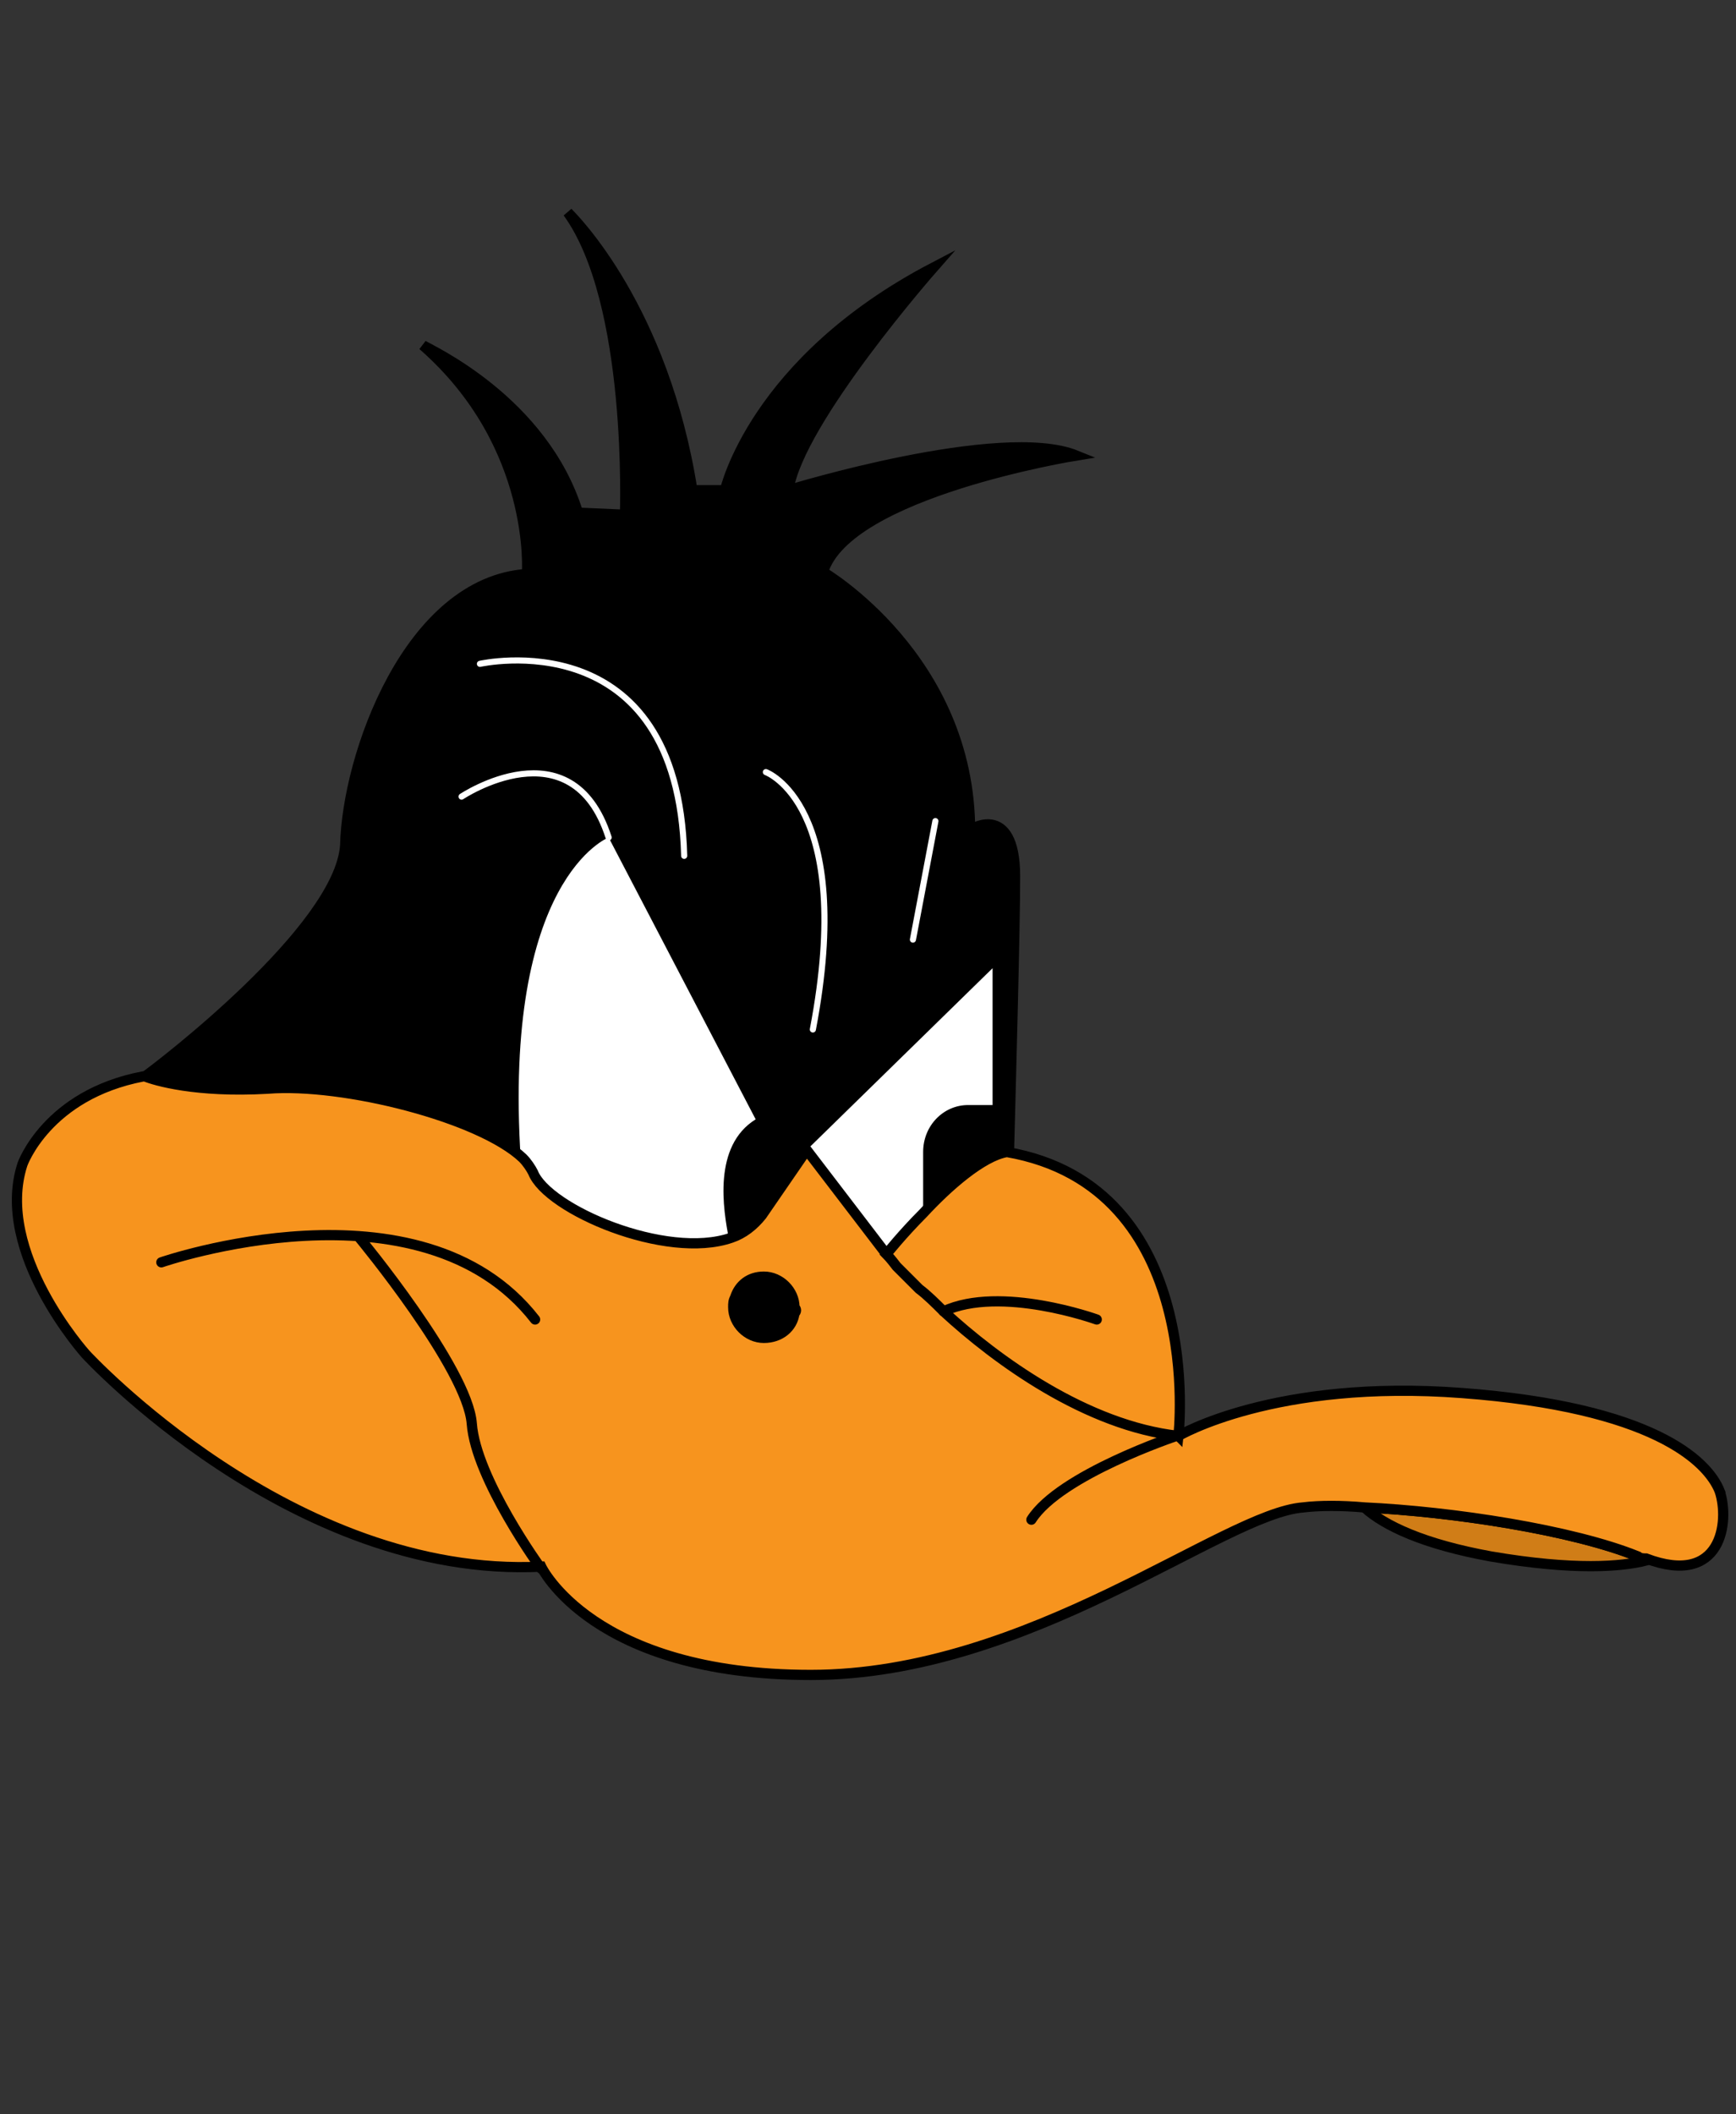
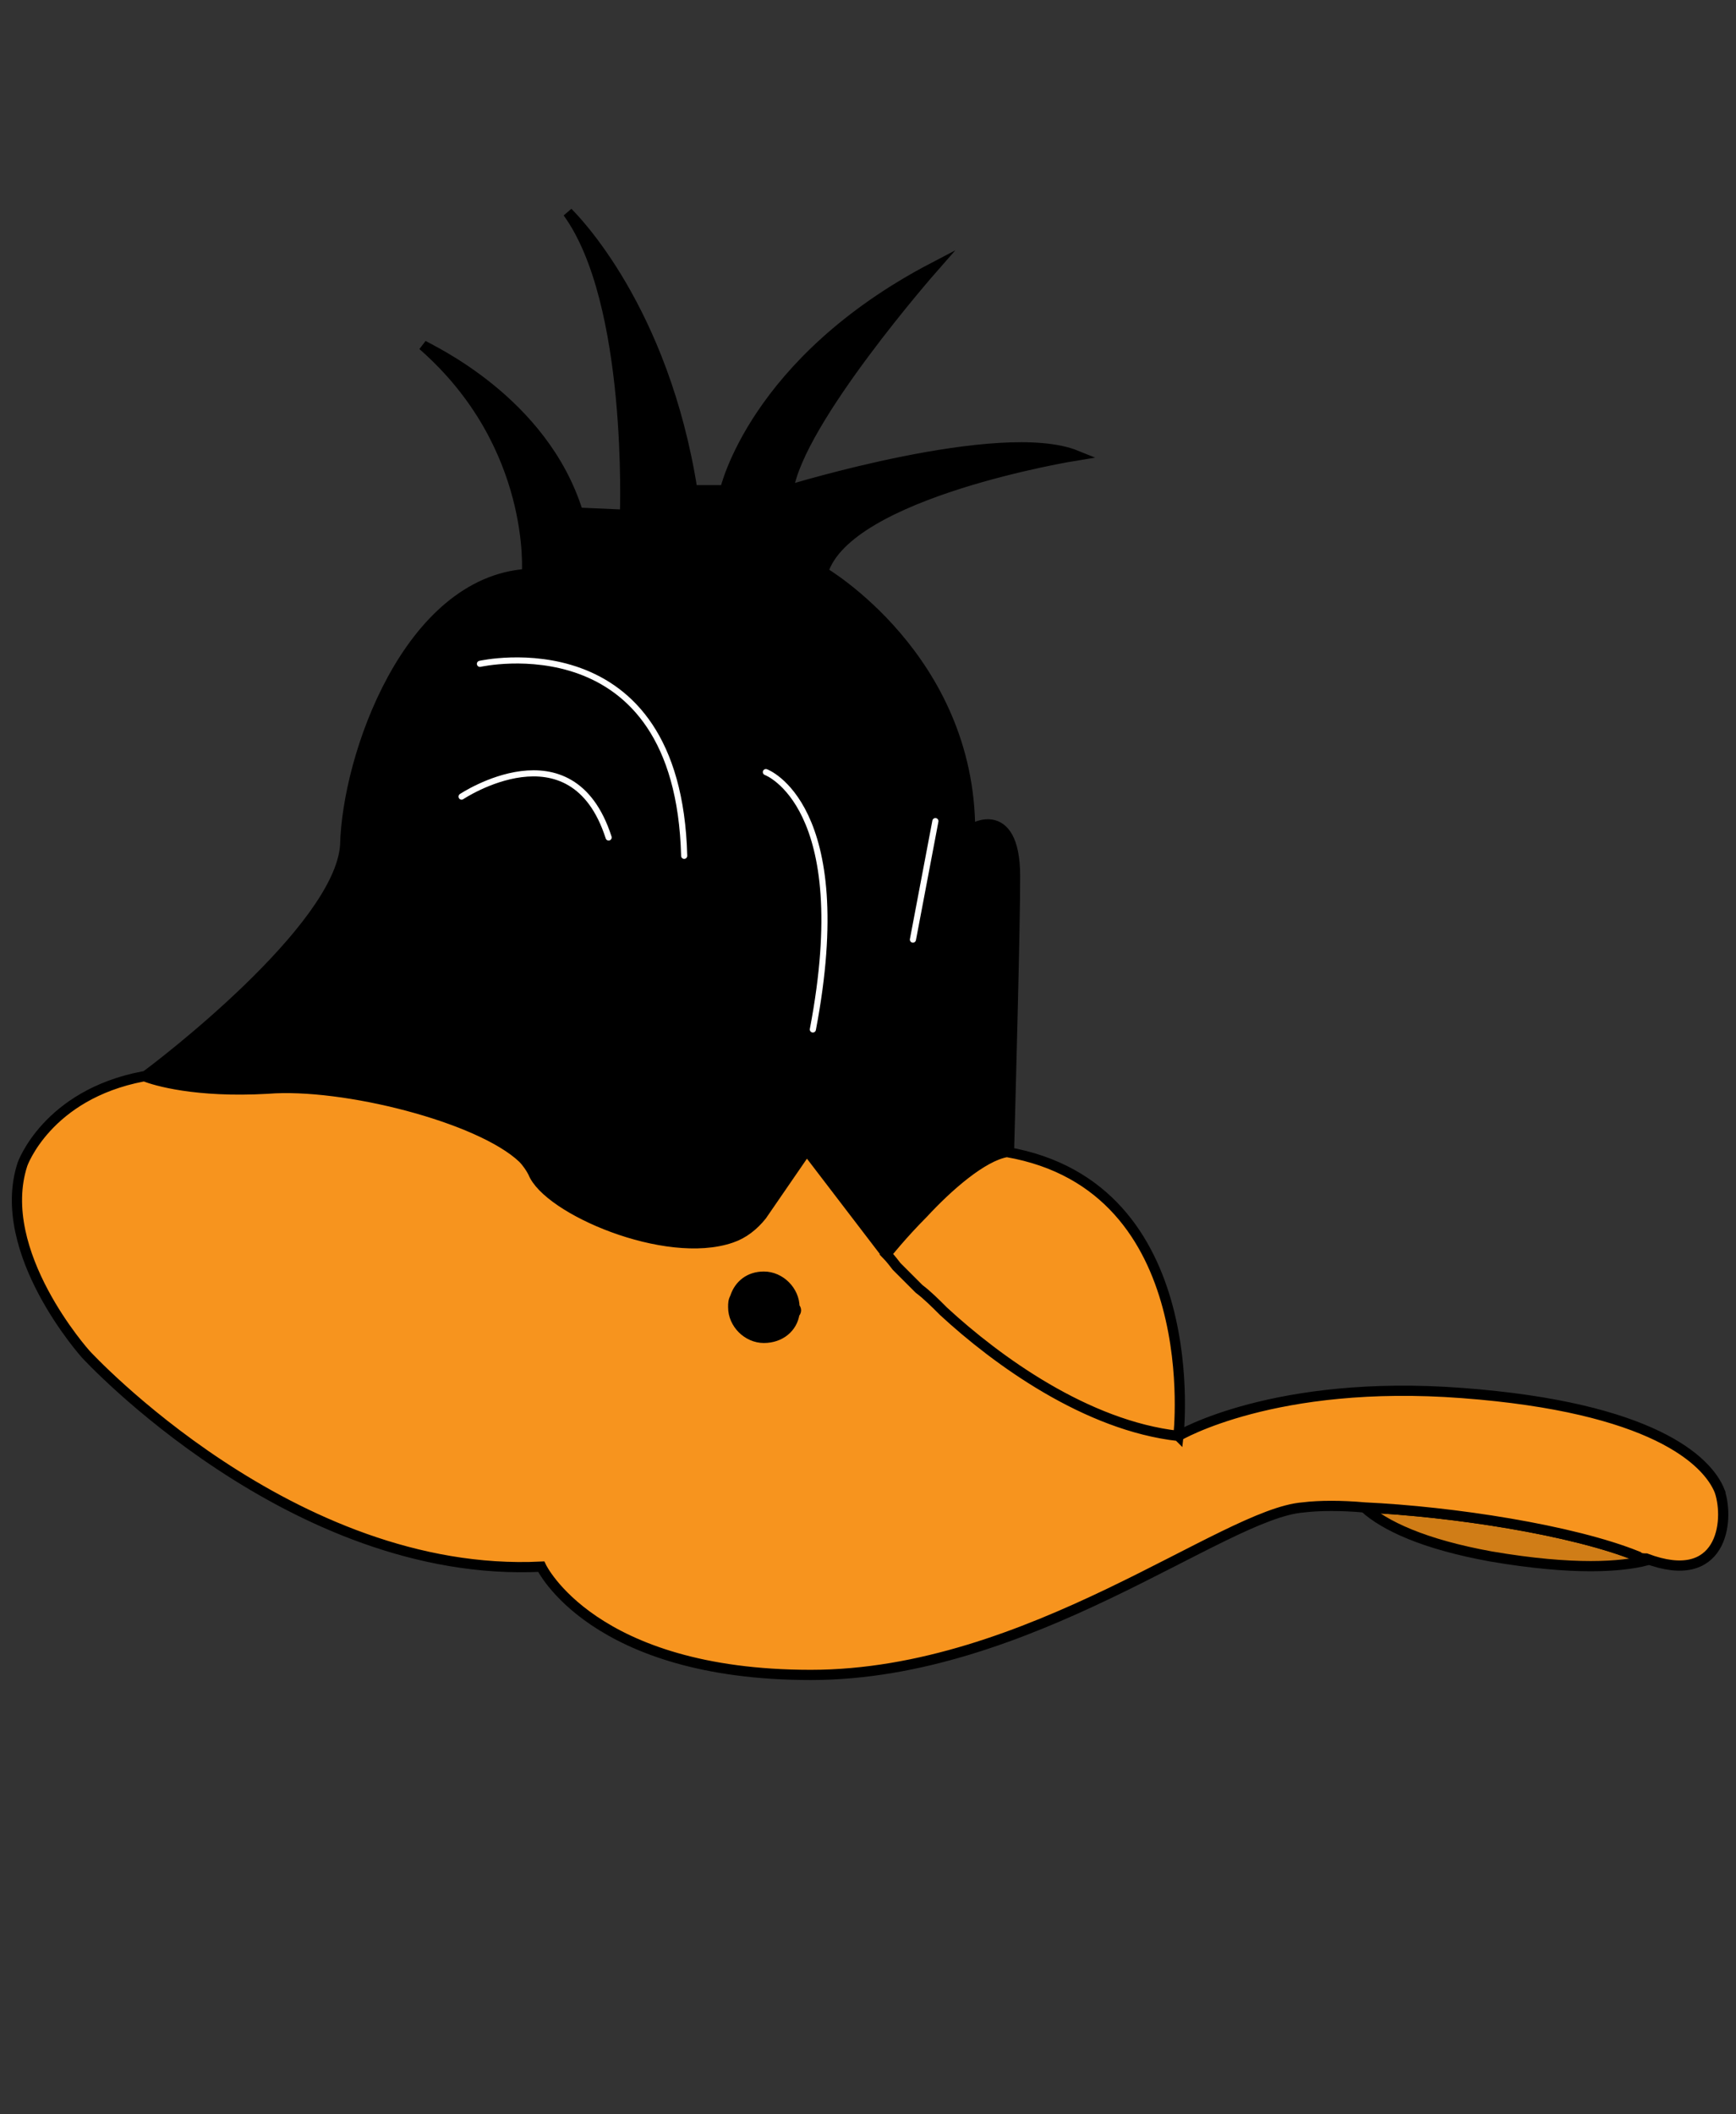
<svg xmlns="http://www.w3.org/2000/svg" viewBox="0 0 85 103.5" enable-background="new 0 0 85 103.5">
  <rect x="0" y="0" width="85" height="103.5" fill="#333333" stroke="none" />
  <style type="text/css">.st0{stroke:#000000;stroke-width:0.5;stroke-miterlimit:10;} .st1{fill:#D07D17;stroke:#000000;stroke-width:0.5;stroke-miterlimit:10;} .st2{fill:none;stroke:#FFFFFF;stroke-width:0.3;stroke-linecap:round;stroke-miterlimit:10;} .st3{fill:none;stroke:#000000;stroke-width:0.5;stroke-linecap:round;stroke-miterlimit:10;} .st4{fill:#FFFFFF;} .st5{fill:#F7941E;stroke:#000000;stroke-width:0.5;stroke-miterlimit:10;}</style>
  <path class="st0" d="M49.7 42.9c0 2.6-.2 9.8-.3 13.6-1.2.2-2.9 1.6-4.1 3-1 1.1-1.8 2-1.8 2l-3.9-5.1-2.2 3.2c-.4.5-.9.9-1.5 1.1-3.2 1.1-9-1.4-9.7-3.2-.1-.2-.3-.5-.5-.7-2.1-2-8.8-3.7-12.5-3.4-3.5.2-5.5-.4-6-.6h-.1v-.1c.7-.5 9.5-7.2 9.8-11.3.1-4.4 3.1-12.9 8.9-13.3 0 0 .5-6.3-5.1-11.2.3.2 5.9 2.7 7.6 8.2l2.3.1s.4-10.4-2.8-14.8c.3.3 4.7 4.7 6.1 13.6h1.6s1.4-6.3 10.2-10.9c0 0-6.6 7.5-7.1 10.9 0 0 10.4-3.2 14.1-1.7 0 0-11.2 1.8-12.4 5.7 0 0 7.2 4.2 7.2 12.7-.1-.1 2.2-1.5 2.2 2.2z" />
  <path class="st1" d="M80.6 76.4c-1.2.3-3.5.5-7.6-.2-3.3-.6-5.2-1.5-6.2-2.4 4.3.2 10.2 1.1 13.4 2.4.1.1.2.2.4.2z" />
  <path d="M39 64v.3c-.1.7-.7 1.2-1.5 1.2s-1.5-.7-1.5-1.5c0-.2 0-.3.1-.5.2-.6.7-1 1.4-1 .8 0 1.5.7 1.5 1.5z" />
  <path class="st2" d="M29.8 41c-1.8-5.6-7.2-2-7.2-2m.9-6.5s9.7-2.2 10 9.4m4-4.1s4.4 1.6 2.3 12.6m6-10.2l-1.1 5.8" />
  <path class="st3" d="M24.8 58.1" />
-   <path class="st4" d="M35.7 60.7c-3.2 1.1-9-1.4-9.7-3.2-.1-.2-.3-.5-.5-.7-.9-13.8 4.3-15.8 4.3-15.8l7.2 13.8c-2.1 1.3-1.6 4.4-1.3 5.9zm12.9-13.3v6.7h-1.2c-1.2 0-2.2 1-2.2 2.3v3c-1 1.1-1.8 2-1.8 2l-3.9-5.1 9.1-8.9z" />
  <path class="st5" d="M84.2 73c-.6-1.5-3.3-4.1-12.6-4.8-9.2-.7-13.9 2.1-13.9 2.1-4.5-.5-8.9-3.7-11.5-6.1-.4-.4-.8-.8-1.2-1.1l-.1-.1-1-1c-.3-.4-.5-.6-.5-.6l-3.9-5.1-2.2 3.2c-.4.5-.9.9-1.5 1.1-3.2 1.1-9-1.4-9.7-3.2-.1-.2-.3-.5-.5-.7-2.1-2-8.8-3.7-12.5-3.4-3.5.2-5.5-.4-6-.6h-.1c-4.7.9-5.9 4.3-5.9 4.3-1.4 4.3 3.1 9.3 3.1 9.3s10.1 11 22.3 10.4c0 0 2.5 5.3 13.2 5.3s20.2-7.9 24.1-8.2c.8-.1 1.9-.1 3 0 4.3.2 10.2 1.1 13.4 2.4.1.1.3.1.4.1 3.7 1.4 4.1-1.8 3.6-3.3zm-45.3-8.7c-.1.7-.7 1.2-1.5 1.2s-1.5-.7-1.5-1.5c0-.2 0-.3.1-.5.2-.6.7-1 1.4-1 .8 0 1.5.7 1.5 1.5.1.1.1.2 0 .3zm18.8 6c-4.5-.5-8.9-3.7-11.5-6.1-.4-.4-.8-.8-1.2-1.1l-.1-.1-1-1c-.3-.4-.5-.6-.5-.6s.8-1 1.8-2c1.2-1.3 2.9-2.8 4.1-3 9.8 1.7 8.4 13.9 8.4 13.9z" />
-   <path class="st3" d="M7.9 61.8s12.7-4.4 18.3 2.8m.3 12.2s-3.2-4.4-3.4-7.1c-.2-2.7-5.5-9.1-5.5-9.1m32.9 13.8c1.4-2.2 7.1-4.1 7.1-4.1m-3.9-5.7s-4.7-1.7-7.5-.4" />
</svg>